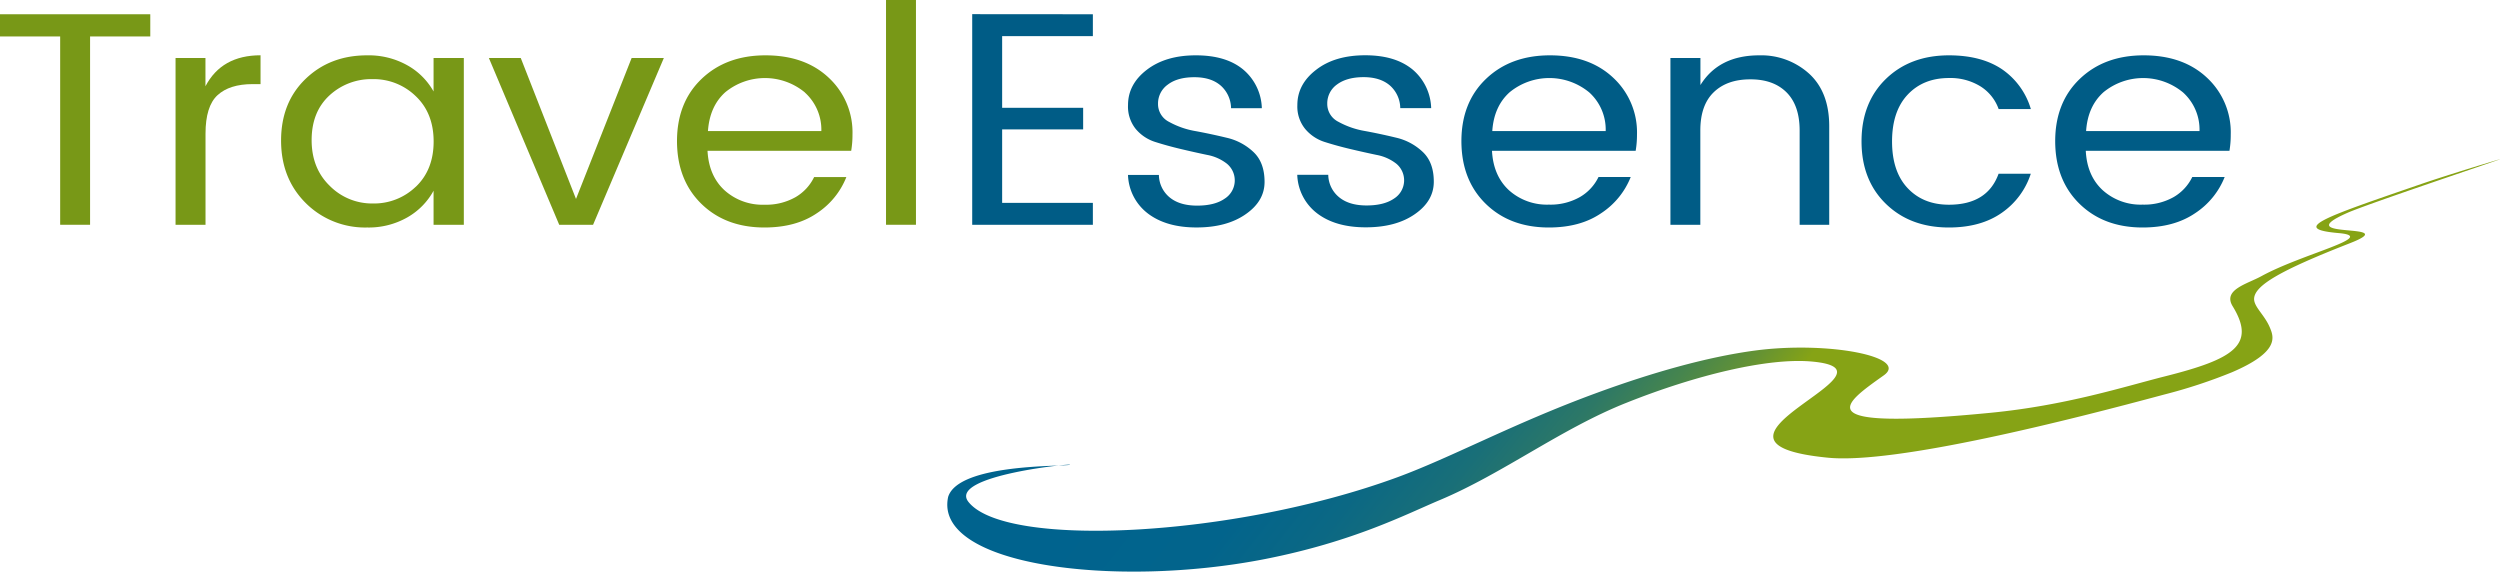
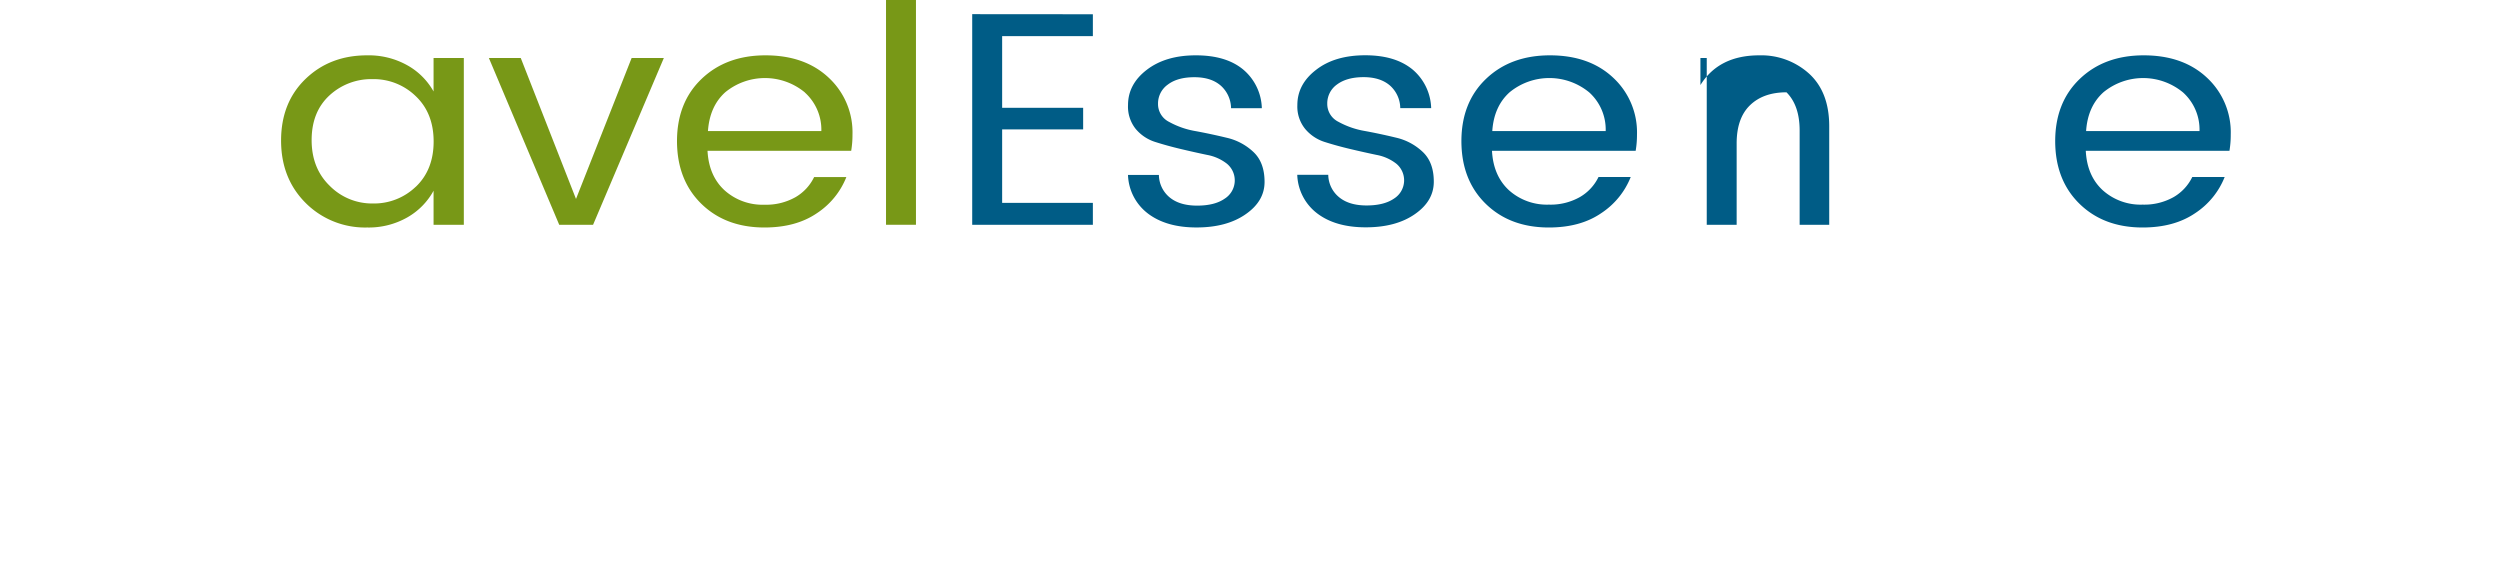
<svg xmlns="http://www.w3.org/2000/svg" id="Laag_1" data-name="Laag 1" viewBox="0 0 771.57 176.42">
  <defs>
    <style>.cls-1{fill:#789817;}.cls-2{fill:#005c86;}.cls-3{fill:url(#linear-gradient);}</style>
    <linearGradient id="linear-gradient" x1="1559.59" y1="585.18" x2="1980.32" y2="585.18" gradientTransform="matrix(-0.95, 0.01, 0.72, -0.91, 1809.67, 633.51)" gradientUnits="userSpaceOnUse">
      <stop offset="0.41" stop-color="#86a315" />
      <stop offset="0.45" stop-color="#669332" />
      <stop offset="0.5" stop-color="#46854e" />
      <stop offset="0.55" stop-color="#2d7866" />
      <stop offset="0.61" stop-color="#196f78" />
      <stop offset="0.68" stop-color="#0b6884" />
      <stop offset="0.76" stop-color="#02648c" />
      <stop offset="0.9" stop-color="#00638e" />
    </linearGradient>
  </defs>
  <title>TE_lettercontour_zonder payoff</title>
-   <path class="cls-1" d="M23.06,24.17V17.32H69.44v6.85H50.86V82.29H41.63V24.17Z" transform="translate(-23.06 -12.92)" />
-   <path class="cls-1" d="M86.47,30.82v8.72q5-9.55,17-9.56v8.9H101c-4.74,0-8.34,1.15-10.81,3.42s-3.7,6.24-3.7,11.87V82.29H77.24V30.82Z" transform="translate(-23.06 -12.92)" />
  <path class="cls-1" d="M117.42,75.59Q109.8,68,109.81,56.27t7.56-19q7.56-7.28,19-7.27a24.38,24.38,0,0,1,12.44,3.09,21,21,0,0,1,8.06,8.06V30.82h9.34V82.29h-9.34V71.79a21.14,21.14,0,0,1-8.06,8.2,24.1,24.1,0,0,1-12.44,3.14A25.9,25.9,0,0,1,117.42,75.59Zm33.94-5q5.53-5.25,5.53-14t-5.53-14a18.63,18.63,0,0,0-13.29-5.25,19,19,0,0,0-13.3,5q-5.52,5.07-5.53,13.79t5.59,14.15a18.35,18.35,0,0,0,13.29,5.44A18.56,18.56,0,0,0,151.36,70.57Z" transform="translate(-23.06 -12.92)" />
  <path class="cls-1" d="M173.94,30.82h9.84l17.05,43.5L218,30.82h9.94L206.1,82.29H195.65Z" transform="translate(-23.06 -12.92)" />
  <path class="cls-1" d="M259,83.13q-12,0-19.48-7.31T232,56.51q0-12,7.61-19.26T259.33,30q12.12,0,19.48,6.89a23,23,0,0,1,7.35,17.58,29.55,29.55,0,0,1-.4,5H241.42q.41,7.69,5.22,12.15A17.48,17.48,0,0,0,259,76.1a18.37,18.37,0,0,0,9.59-2.34,14.38,14.38,0,0,0,5.73-6.19h9.95a23.85,23.85,0,0,1-9.09,11.15Q268.72,83.13,259,83.13Zm12.48-41.67a19.32,19.32,0,0,0-24.56-.09c-3.24,2.9-5,6.89-5.37,12h35A15.44,15.44,0,0,0,271.45,41.46Z" transform="translate(-23.06 -12.92)" />
  <path class="cls-1" d="M296.51,82.29V12.92h9.24V82.29Z" transform="translate(-23.06 -12.92)" />
  <path class="cls-2" d="M360.35,17.32v6.75h-28V46.2h25v6.65h-25V75.53h28v6.76H323.11v-65Z" transform="translate(-23.06 -12.92)" />
  <path class="cls-2" d="M371.2,45.35q0-6.47,5.84-10.92T392.16,30q9.29,0,14.56,4.36a16.16,16.16,0,0,1,5.78,11.95H403a9.52,9.52,0,0,0-3.15-6.94c-2-1.75-4.69-2.62-8.17-2.62s-6.22.76-8.22,2.29a7.15,7.15,0,0,0-3,5.91,6.14,6.14,0,0,0,3.4,5.58,25.71,25.71,0,0,0,8.22,2.86q4.81.89,9.64,2.06a17.78,17.78,0,0,1,8.22,4.41q3.39,3.22,3.4,9.18t-5.84,10q-5.84,4.08-15.17,4.08t-15-4.31a15.6,15.6,0,0,1-6.14-11.91h9.54A9.11,9.11,0,0,0,384,73.8q3.09,2.58,8.53,2.58t8.52-2.16a6.67,6.67,0,0,0,.66-10.78,14,14,0,0,0-6.09-2.71c-2.44-.51-5.09-1.1-8-1.79s-5.53-1.41-8-2.2a12.88,12.88,0,0,1-6.09-4.08A11,11,0,0,1,371.2,45.35Z" transform="translate(-23.06 -12.92)" />
  <path class="cls-2" d="M423.46,45.35q0-6.47,5.84-10.92c3.88-3,8.93-4.45,15.11-4.45s11,1.45,14.57,4.36a16.2,16.2,0,0,1,5.78,11.95h-9.54a9.48,9.48,0,0,0-3.14-6.94q-3-2.62-8.17-2.62T435.69,39a7.13,7.13,0,0,0-3,5.91,6.15,6.15,0,0,0,3.4,5.58,25.88,25.88,0,0,0,8.22,2.86q4.83.89,9.64,2.06a17.73,17.73,0,0,1,8.22,4.41q3.4,3.22,3.4,9.18t-5.83,10q-5.83,4.08-15.17,4.08t-15-4.31a15.6,15.6,0,0,1-6.14-11.91H433a9.08,9.08,0,0,0,3.3,6.89q3.09,2.58,8.52,2.58t8.53-2.16A6.66,6.66,0,0,0,454,63.44a14,14,0,0,0-6.09-2.71c-2.43-.51-5.09-1.1-8-1.79s-5.53-1.41-8-2.2a12.9,12.9,0,0,1-6.08-4.08A10.94,10.94,0,0,1,423.46,45.35Z" transform="translate(-23.06 -12.92)" />
  <path class="cls-2" d="M501.08,83.13q-12,0-19.48-7.31t-7.51-19.31q0-12,7.61-19.26T501.44,30q12.12,0,19.48,6.89a23,23,0,0,1,7.36,17.58,29.51,29.51,0,0,1-.41,5H483.53q.41,7.69,5.22,12.15a17.52,17.52,0,0,0,12.33,4.45,18.34,18.34,0,0,0,9.59-2.34,14.35,14.35,0,0,0,5.74-6.19h9.94a23.88,23.88,0,0,1-9.08,11.15Q510.82,83.13,501.08,83.13Zm12.49-41.67A19.32,19.32,0,0,0,489,41.37q-4.87,4.35-5.38,12h35A15.46,15.46,0,0,0,513.57,41.46Z" transform="translate(-23.06 -12.92)" />
-   <path class="cls-2" d="M547.86,30.82v8.35Q553.54,30,566,30a22,22,0,0,1,15.42,5.67q6.18,5.67,6.19,16.17V82.29h-9.13V53.22q0-7.77-4.06-11.81t-11.21-4q-7.15,0-11.27,4t-4.11,11.81V82.29h-9.23V30.82Z" transform="translate(-23.06 -12.92)" />
-   <path class="cls-2" d="M605.09,75.82q-7.51-7.32-7.51-19.27t7.51-19.26Q612.61,30,624.57,30q10,0,16.39,4.31a22.62,22.62,0,0,1,8.88,12.28H639.9a13.64,13.64,0,0,0-5.59-7A17.67,17.67,0,0,0,624.57,37q-7.91,0-12.73,5.11T607,56.55q0,9.33,4.82,14.44t12.73,5.11q11.88,0,15.33-9.56h9.94a23.42,23.42,0,0,1-9,12.09q-6.45,4.5-16.29,4.5Q612.6,83.13,605.09,75.82Z" transform="translate(-23.06 -12.92)" />
+   <path class="cls-2" d="M547.86,30.82v8.35Q553.54,30,566,30a22,22,0,0,1,15.42,5.67q6.18,5.67,6.19,16.17V82.29h-9.13V53.22q0-7.77-4.06-11.81q-7.15,0-11.27,4t-4.11,11.81V82.29h-9.23V30.82Z" transform="translate(-23.06 -12.92)" />
  <path class="cls-2" d="M684.34,83.13q-12,0-19.48-7.31t-7.51-19.31q0-12,7.61-19.26T684.69,30q12.13,0,19.49,6.89a23,23,0,0,1,7.35,17.58,29.55,29.55,0,0,1-.4,5H666.79c.26,5.13,2,9.18,5.22,12.15a17.48,17.48,0,0,0,12.33,4.45,18.37,18.37,0,0,0,9.59-2.34,14.38,14.38,0,0,0,5.73-6.19h10a23.88,23.88,0,0,1-9.08,11.15Q694.08,83.13,684.34,83.13Zm12.48-41.67a19.31,19.31,0,0,0-24.55-.09q-4.87,4.35-5.38,12h35A15.43,15.43,0,0,0,696.82,41.46Z" transform="translate(-23.06 -12.92)" />
-   <path class="cls-3" d="M315.69,166.26c-4.64,21.19,51.47,28.32,97.93,19.17,27.22-5.37,43.32-13.77,53.84-18.19,19.42-8.17,37.4-22,57.54-30,21.41-8.55,43.54-13.9,57-12.76,31.5,2.67-43.32,24.94,5.23,29.7,21,2.06,75-11.75,103.79-19.5a159.57,159.57,0,0,0,20.91-6.88c14.74-6.31,12.87-10.88,11.7-13.73-1.65-4-5-6.43-4.89-9,.22-4.06,7.95-8.64,29.63-17.11,17-6.65-20-.9-.83-9.35,6.24-2.76,45.36-15.83,47.12-16.55.66-.27-16.06,4.8-24.31,7.64-30.25,10.41-40.62,13.83-25.5,15.16,12.43,1.09-11.18,6.33-23.89,13.31-4.34,2.39-12,4.16-8.82,9.29,7.3,11.94.23,16.28-20.82,21.59-12.62,3.18-30.54,9-54,11.28-57.43,5.59-45.36-2.69-32.89-11.55,8-5.67-16.91-10.67-39.66-7.68-15,2-32.17,6.92-49.26,13.21-25.53,9.38-44.51,19.79-61.24,25.93-50.49,18.51-120.92,22-132.32,7.58-6.53-8.25,33.8-12.09,31.23-11.43C351,156.91,318.91,156,315.69,166.26Z" transform="translate(-23.06 -12.92)" />
</svg>